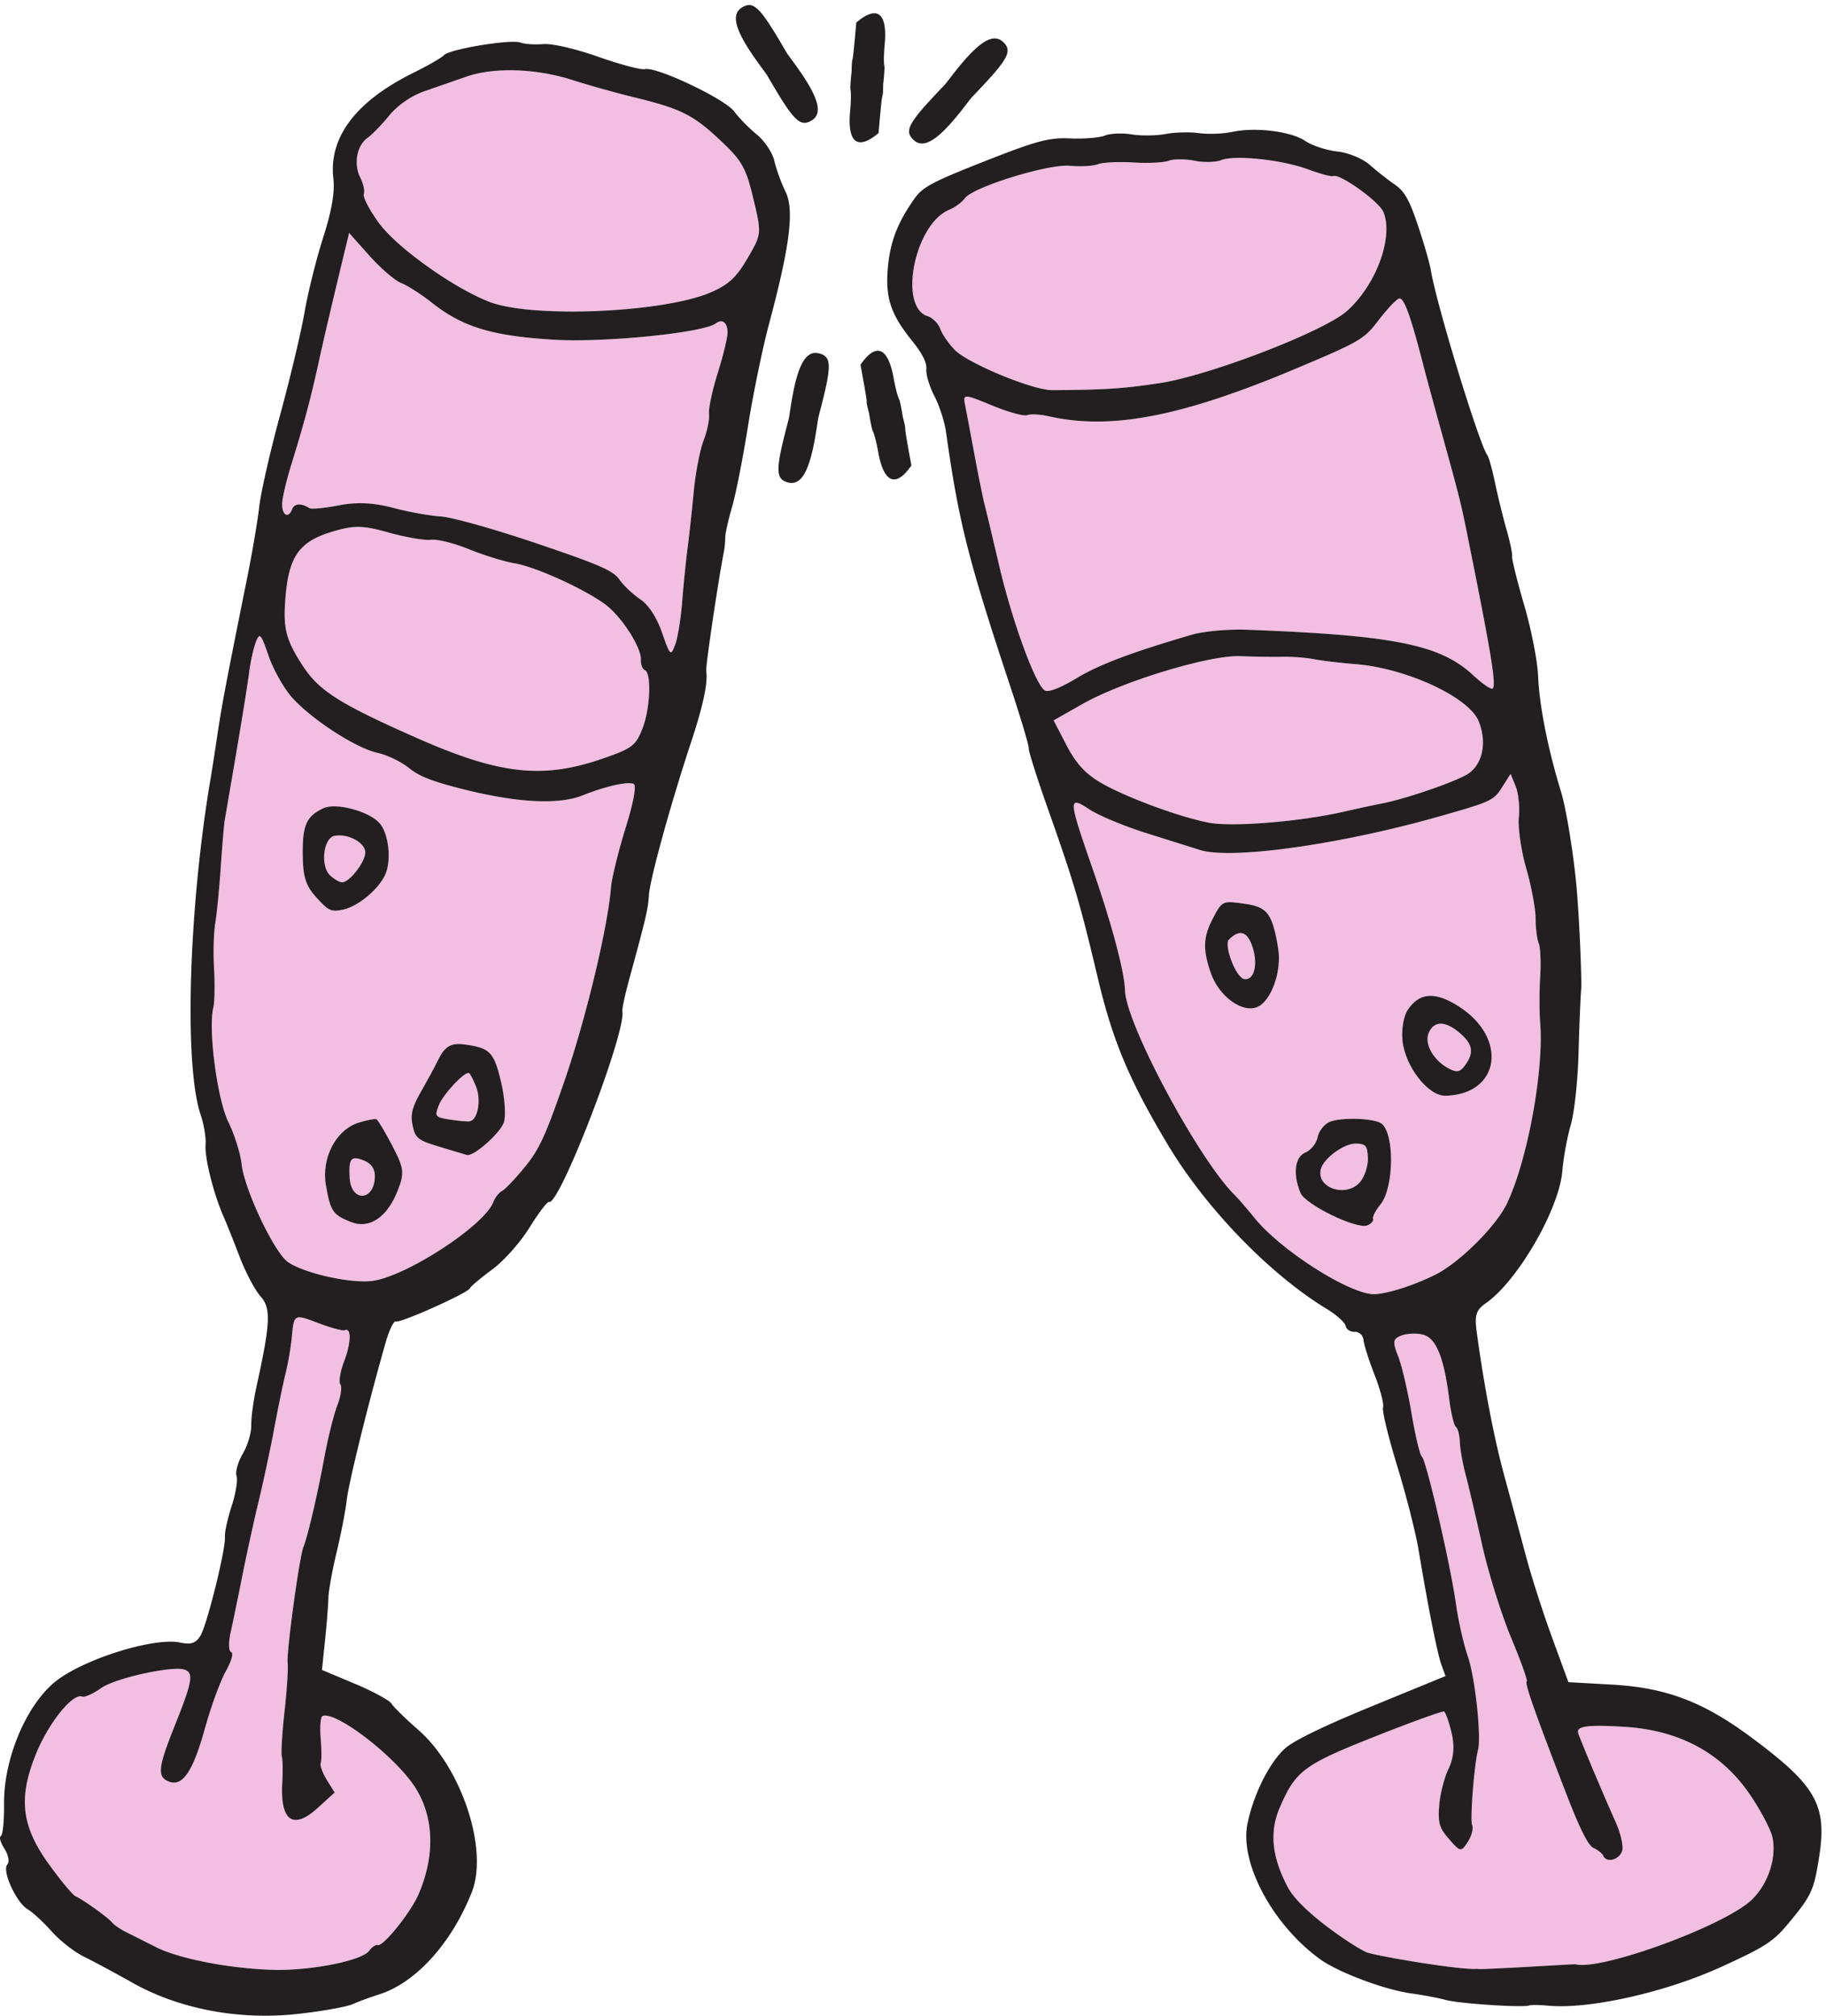
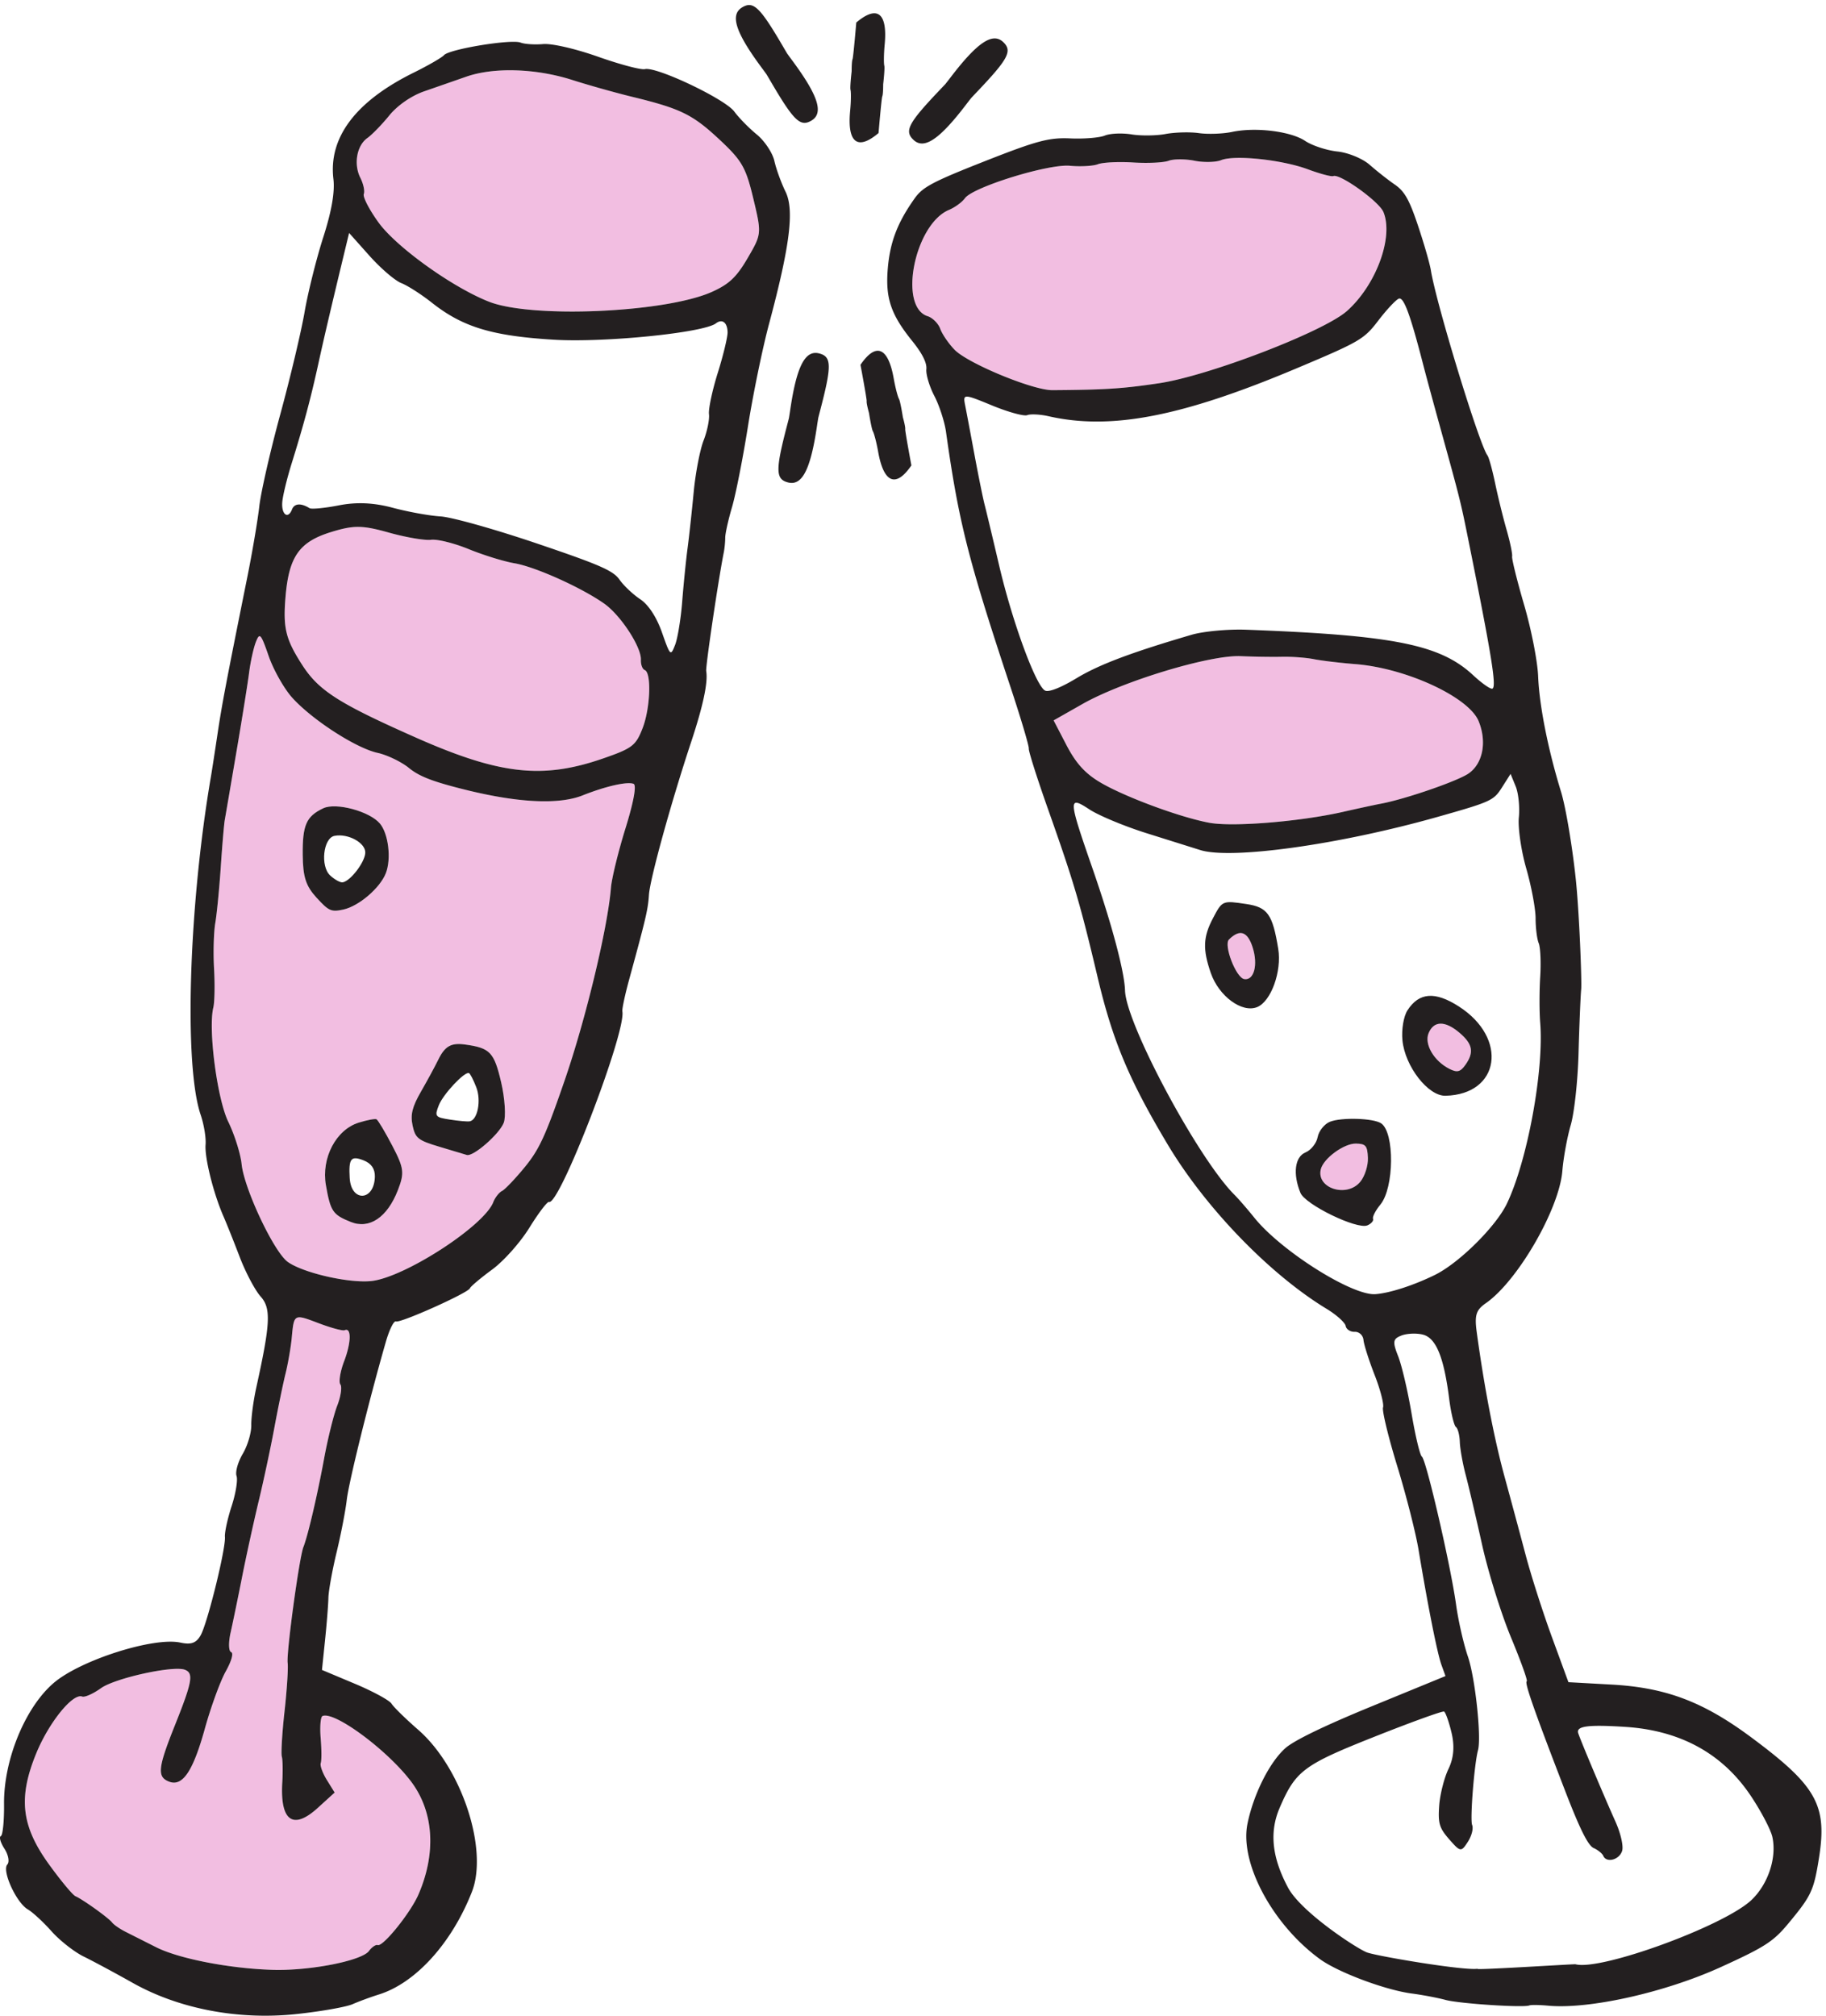
<svg xmlns="http://www.w3.org/2000/svg" xml:space="preserve" width="743.147" height="820.32" viewBox="0 0 743.147 820.32">
  <path d="M1158.41 5486.95c54.88-75.7 227.07-199.06 338.56-242.56 132.24-51.61 541.87-33.09 682.72 30.86 51.94 23.58 74.34 44.94 108.39 103.36 42.6 73.06 42.73 74.44 17.08 181.56-22.94 95.78-34.61 116.12-103.58 180.56-82.39 76.98-118.43 94.64-267.14 130.84-50.48 12.3-133.95 35.75-183.09 51.46-111.57 35.66-240.06 39.66-324.72 10.1-35.83-12.51-92.5-32.24-128.79-44.85-38.89-13.51-81.43-42.92-106.38-73.52-23.08-28.34-53.02-59.15-67.34-69.33-32.47-23.09-42.49-80.07-21.41-121.75 9.28-18.33 14.02-40.63 10.54-49.54-3.46-8.87 16.99-48.35 45.16-87.19" style="fill:#f2bee1;fill-opacity:1;fill-rule:nonzero;stroke:none" transform="matrix(.133 0 0 -.133 0 820.32)" />
-   <path d="M1037.31 4621.54c54.06 10.52 106.26 8.17 164.42-7.4 47.35-12.66 112.46-24.46 146.5-26.54 33.88-2.07 164.87-38.82 292.86-82.16 195.29-66.14 235.18-83.58 254.6-111.31 12.86-18.37 40.79-44.76 63.3-59.81 25.3-16.9 50.04-54.63 66.5-101.39 25.61-72.74 26.55-73.62 40.39-38.17 7.72 19.8 17.55 79.8 21.62 131.99 4.07 52.19 11.49 126.03 16.33 162.44 4.83 36.32 13.41 115.02 18.83 172.66 5.42 57.64 19.18 129.55 30.2 157.77 11.13 28.53 18.61 64.93 16.63 80.91-1.98 15.91 10.16 72.97 26.84 126.21 16.69 53.25 30.27 109.4 30.05 124.22-.44 30.05-16.32 42.23-35.73 27.39-37.69-28.8-340.77-59.41-495.47-50.04-189.72 11.48-279.39 38.71-373.98 113.53-31.97 25.29-74.01 52.21-93.22 59.71-19.26 7.52-63.07 45.12-97.37 83.56l-62.35 69.9-10.87-45.06c-44.47-184.32-65.253-272.94-83.124-354.48-23.551-107.48-44.508-185.8-81.801-305.7-14.5-46.63-27.274-99.4-28.735-118.75-2.855-37.73 17.676-52.96 29.735-22.06 7.312 18.74 27.293 20.18 53.793 3.86 5.972-3.68 46.402.24 90.052 8.72" style="fill:#f2bee1;fill-opacity:1;fill-rule:nonzero;stroke:none" transform="matrix(.133 0 0 -.133 0 820.32)" />
  <path d="M1972.97 4117.48c-7.2 2.81-12.46 16.82-11.83 31.51 1.66 38.93-61.72 136.03-112.06 171.66-69.06 48.88-210.79 112.69-274.46 123.55-32.68 5.58-94.9 24.78-139.99 43.21-45.1 18.43-96.55 31.2-115.77 28.75-19.14-2.45-77.01 7.45-129.54 22.16-80.8 22.63-107.08 22.84-176.47 1.4-97.139-30.01-128.752-75-139.108-197.94-8.039-95.46.324-129.73 50.801-208.26 50.672-78.83 111.017-117.47 346.627-221.92 257.26-114.05 388.67-128.87 573.8-64.71 89.83 31.14 100.47 39.25 121.24 92.47 23.78 60.93 27.91 169.87 6.76 178.12" style="fill:#f2bee1;fill-opacity:1;fill-rule:nonzero;stroke:none" transform="matrix(.133 0 0 -.133 0 820.32)" />
  <path d="M1073.45 2428.75c-55.21 22.09-62.13 32.31-76.161 112.48-14.594 83.38 30.991 170.1 100.711 191.59 25.47 7.86 49.48 12.4 54.02 10.21 4.53-2.18 26.13-38.31 48.37-80.87 35.92-68.75 37.71-83.28 16.92-136.58-32.38-82.96-86.85-119.63-143.86-96.83zm214.57 398.64c18.97 32.94 43.12 77.49 53.15 98.03 20.21 41.41 39.19 52.19 81.63 46.36 76.88-10.56 89.18-23.38 110.68-115.44 11.52-49.31 15.15-105.72 7.97-124.11-13.66-35-93.57-104.56-113.11-98.45-5.87 1.84-43.44 13.11-83.59 25.07-65.57 19.55-73.87 26.1-82.21 64.95-7.12 33.17-1.2 57.24 25.48 103.59zm-237.39 557.34c-37.18-8.04-44.46-4.82-82.138 36.44-32.64 35.73-41.519 63.26-42.179 130.74-.891 91.47 10.867 118.12 62.984 142.74 38.853 18.35 141.323-9.23 173.063-46.58 26.23-30.87 35.52-108.02 18.32-152.1-17.7-45.38-82.73-101-130.05-111.24zm458.76-895.44c5.56 14.26 17.64 29.71 26.85 34.34 9.09 4.57 40.81 37.85 69.54 72.95 44.54 54.41 63.72 96.14 122.26 266 64.45 186.99 131.51 466.06 141.48 588.66 2.34 28.88 22.19 110.11 44.48 182.08 25.18 81.3 34.43 132.22 24.7 136.02-19.54 7.62-84.98-7.21-155.7-35.3-72.82-28.92-197.18-22.93-359.25 17.29-99.43 24.68-140.79 40.66-172.65 66.73-22.56 18.46-66.68 39.69-95.58 46-66.54 14.54-202.063 102.37-262.317 170.01-24.363 27.35-56.648 84.69-71.027 126.15-23.961 69.11-27.528 73.02-39.254 42.96-7.067-18.1-16.359-60.09-20.539-92.82-4.195-32.85-21.719-142.41-38.91-243.26-17.188-100.85-33.215-194.51-35.586-207.96-2.356-13.34-7.969-79.05-12.344-144.57-4.387-65.51-12.008-143.34-16.777-171.22-4.825-28.2-6.496-90.84-3.731-139.72 2.766-48.89 1.762-102.07-2.238-118.64-16.145-66.9 11.695-279.53 45.789-349.72 19.055-39.23 37.488-97.69 40.742-129.23 7.883-76.27 99.117-269.53 141.469-299.65 47.207-33.58 186.563-65.52 255.053-58.45 101.18 10.44 344.87 167.9 373.54 241.35M1259.14 714.871c-71.53 96.16-235.74 218.059-272.21 202.07-6.067-2.671-8.539-32.519-5.629-68.019 2.91-35.492 2.965-68.973.129-76.242-2.727-6.981 5.941-30.7 18.78-51.399l23.84-38.429-51.737-47.043c-75.672-68.778-115.516-40.071-108.512 78.203 1.988 33.59 1.344 69.316-1.43 78.988-2.766 9.672.973 72.07 8.27 137.949 7.3 65.871 11.636 133.101 9.593 148.631-4.148 31.44 35.414 322.3 48.231 354.65 13.738 34.65 42.594 158.16 63.652 272.44 11.043 59.93 29.283 133.14 40.023 160.66 10.63 27.23 14.97 56.91 9.41 64.3-5.64 7.5-.41 39.75 11.5 70.96 21.82 57.21 22.66 104.14 1.7 94.94-6.01-2.63-42.04 7.12-81.074 21.95-74.156 28.17-74.156 28.17-80.824-43.92-2.704-29.21-11.321-79.24-19.055-110.58-7.731-31.35-23.285-106.69-34.387-166.6-11.097-59.89-32.75-161.26-47.855-224.08-15.11-62.82-38.02-167.42-50.641-231.21-12.625-63.79-28.57-141.03-35.254-170.74-6.801-30.21-6.18-56.6 1.406-59.56 8.258-3.22 1.7-26.8-16.679-59.97-16.676-30.09-45.254-108.57-63.578-174.621-36.278-130.75-68.27-178.019-109.579-161.898-37.097 14.48-34.261 41.75 17.922 172.269 53.211 133.11 57.961 159.59 30.504 170.02-35.625 13.55-213.293-25.49-256.633-56.38-24.375-17.378-49.621-28.569-57.695-25.581-28.836 10.68-101.758-79.508-140.301-173.527-55.965-136.512-45.918-222.954 39.614-340.973 35.925-49.578 71.91-92.789 80.359-96.5 22.949-10.098 100.813-65.949 112.047-80.379 5.633-7.238 24.312-20.008 43.043-29.43 18.305-9.211 59.297-29.89 91.746-46.269 69.59-35.149 225.461-65.379 356.918-69.223C948.48 137 1107.12 168.172 1129.11 198.16c8.51 11.621 21.09 20.16 26.55 18.031 15.94-6.222 100.3 98.289 124.71 154.5 54.93 126.457 47.17 252.219-21.23 344.18M4079.86 5629.03c-5.69-2.34-40.44 6.93-77.69 20.71-79.79 29.53-224.71 44.81-265.68 28.01-15.98-6.56-53.39-7.36-81.26-1.74-27.87 5.62-64.22 5.6-78.95-.03-15.09-5.78-63.59-8.16-108.37-5.34-44.78 2.83-93.29.45-108.37-5.33-14.76-5.64-53.95-7.83-85.29-4.76-65.82 6.46-297.45-65.16-321.71-99.46-8.2-11.6-30.64-27.99-48.61-35.52-105.25-44.1-155.88-296.94-65.14-325.33 14.73-4.61 32.55-22.41 38.2-38.14 5.96-16.6 25.05-44.63 43.64-64.08 39.93-41.79 239.75-124.49 299.74-124.06 163.47 1.19 214.12 4.49 326.7 21.27 151.67 22.61 503.33 157.78 574.31 220.75 89.34 79.26 143.51 225.93 111.91 302.98-13.2 32.2-133.27 118.33-153.43 110.07" style="fill:#f2bee1;fill-opacity:1;fill-rule:nonzero;stroke:none" transform="matrix(.133 0 0 -.133 0 820.32)" />
-   <path d="M4280.29 5253.96c-9.26-3.8-37.29-33.78-62.74-67.09-43.69-57.22-56.26-64.55-251.24-146.61-351.47-147.92-567.32-189.44-758.42-145.89-24.89 5.67-54.83 7.15-64.49 3.19-9.83-4.03-58.76 9.41-107.63 29.57-86.9 35.84-89.4 35.88-82.59 1.48 3.85-19.42 16.9-88.58 28.85-152.87 11.95-64.29 25.99-133.39 31.04-152.73 5.11-19.59 24.94-102.58 44.52-186.31 40.75-174.31 113.82-372.06 141.31-382.41 12.11-4.56 48.51 10.09 95.53 38.46 68.83 41.53 166.42 78.35 351.7 132.71 35.89 10.52 111.62 17.58 166.61 15.53 452.14-16.87 594.14-45.31 695.05-139.17 26.94-25.05 52.9-43.24 58.77-41.16 13.55 4.83-1.69 99.16-74.19 459.01-22.94 113.9-25 122.11-85.91 342.3-20.56 74.3-43.19 157.75-50.31 185.44-40.57 157.84-60.73 212.75-75.86 206.55" style="fill:#f2bee1;fill-opacity:1;fill-rule:nonzero;stroke:none" transform="matrix(.133 0 0 -.133 0 820.32)" />
  <path d="M3699.96 3650.36c71.35-13.45 276.95 3.19 409.08 33.12 48.17 10.91 99.76 22.05 116.07 25.07 74.1 13.71 235.01 69.14 268.86 92.62 43.73 30.31 56.48 97.03 30.6 160.13-30.17 73.57-221.38 162.06-376.85 174.4-46.64 3.69-103.23 10.45-127.31 15.2-23.77 4.68-67.95 7.97-97.76 7.29-30.09-.69-86.55.16-126.37 1.9-94.19 4.11-361.11-76.75-484.34-146.72l-87.84-49.88 39.02-74.99c28.39-54.55 55.45-85.09 99.24-111.98 71.55-43.94 244.68-108.63 337.6-126.16" style="fill:#f2bee1;fill-opacity:1;fill-rule:nonzero;stroke:none" transform="matrix(.133 0 0 -.133 0 820.32)" />
-   <path d="M4423.08 2814.95c-53.02-1.26-123.77 89.82-131.57 169.35-3.26 33.26 3.48 73.67 15.35 92.05 35.51 54.97 84.4 58.65 157.29 11.83 151.61-97.37 125.77-269.27-41.07-273.23zm-198.96-332.8c-15.05-18.31-25.1-37.83-22.61-43.91 2.38-5.79-5.81-15.16-17.4-19.92-32.21-13.21-189.98 63.49-204.76 99.54-23.76 57.94-17.22 110.26 15.47 123.67 16.73 6.86 33.78 28.33 37.19 46.83 3.41 18.51 20.46 39.98 37.2 46.85 34.77 14.25 133.83 11.28 157.21-4.73 41.41-28.35 39.85-197.06-2.3-248.33zm-512.56 875.8c28.75 54.62 28.75 54.62 102.45 43.62 64.81-9.67 80.12-31.21 97.36-136.95 11.26-69.09-21.87-160.89-64.35-178.31-46.35-19-117.34 33.11-141.97 104.23-25.08 72.45-23.61 110.18 6.51 167.41zm687.96 310.41c-300.54-85.07-632.11-131.37-726.98-101.53-22.77 7.17-96.69 30.38-164.02 51.52-67.33 21.14-146.11 53.92-174.8 72.72-65.51 42.96-65.03 33.5 9.06-179.79 59.01-169.83 98.08-316.35 99.79-374.22 3.02-102.36 223.76-514.41 334.95-625.25 12.3-12.25 39.74-43.87 60.65-69.89 81.84-101.81 299.42-239.24 370.57-234.05 43.65 3.18 116.85 26.83 181.96 58.8 73.87 36.26 186.79 148.08 220.37 218.21 62.79 131.15 113.75 407.86 101.92 553.42-2.7 33.24-2.69 97.42.03 140.65 2.72 43.23.66 90.09-4.51 102.69-5.35 13.06-9.53 46.48-9.58 76.55-.03 29.04-13.06 98.42-28.58 152.23-15.51 53.8-25.84 124.98-22.66 156.16 3.19 31.39-1.21 74.46-9.75 95.28l-15.57 37.98-26.52-41.71c-25.46-40.05-33.25-43.61-196.33-89.77M4288.46 2081.32c-26.27-10.13-27.71-18.88-10.31-62.89 11.19-28.31 29.58-106.7 41.19-175.64 11.61-68.94 25.75-127.93 31.67-132.17 13.2-9.44 88.17-333.86 104.45-452.03 6.87-49.82 23.01-120.75 36.33-159.58 22.16-64.62 41.74-246.459 30.86-286.67-11.44-42.289-24.79-211.891-17.98-228.481 4.47-10.918-1.28-33.55-13.25-52.058-20.3-31.403-22.62-31.09-56.53 7.648-30.57 34.91-34.78 48.922-31 103.11 2.37 34.062 15.33 85.41 28.36 112.41 16.17 33.5 19.27 69.57 9.51 110.691-7.81 32.891-18.37 62.86-22.92 65.051-4.65 2.25-99-31.832-210.27-75.949-219.95-87.192-243.67-104.871-292.61-218.114-32.1-74.277-24.02-152.128 25.4-244.679 40.18-75.27 210.88-186.641 241.18-198.168 30.29-11.52 304-57.629 340.24-49.832-29.59-6.367 294.29 14.531 298.13 13.48 76.98-20.879 455.7 117.52 538.94 196.961 50.81 48.488 77.5 129.32 63.58 192.559-4.99 22.679-35.31 80.281-67.08 127.422-86.57 128.449-215.2 198.699-383.56 209.449-114.31 7.301-150.51 2.398-143.39-19.418 7.73-23.66 77.5-189.332 113.97-270.633 15.96-35.578 24.9-74.93 20.32-89.437-8.77-27.821-48.38-37.891-57.89-14.711-2.74 6.668-16.77 17.941-29.14 23.39-17 7.489-41.91 57.278-86.49 172.86-96.19 249.351-125.76 333.719-118.28 337.489 3.43 1.72-18.34 62.24-48.26 134.21-30.09 72.35-69.68 199.3-88.38 283.38-18.7 84.08-41.3 180.27-50.44 214.72-9.01 33.91-17.13 79.67-17.8 100.25-.67 20.78-6.04 41.3-11.89 45.51-5.82 4.18-15.2 43.4-20.64 86.29-16.14 127.26-40.13 185.98-80.19 196.27-19.53 5.02-48.94 3.81-65.83-2.69M1023.58 3610.2c-34.635-6.73-43.935-93.46-13.02-121.43 14.35-12.98 30.97-22.01 38.21-20.75 23.74 4.11 67.17 60.68 68.98 89.86 1.89 30.46-52.14 60.48-94.17 52.32M1376.49 2742.08c26.75-4.18 53.5-6.56 60.63-5.4 24.46 3.99 36.06 64.02 20.2 104.57-8.96 22.92-18.67 41.65-22.34 43.08-13.48 5.26-79.05-64.76-92.2-98.47-13.34-34.17-11.35-36.74 33.71-43.78M1112.64 2617.22c-38.73 15.12-45.98 5.99-42.61-53.58 4.26-75.41 75.84-71.42 77.04 4.29.39 23.75-11.09 40.19-34.43 49.29" style="fill:#f2bee1;fill-opacity:1;fill-rule:nonzero;stroke:none" transform="matrix(.133 0 0 -.133 0 820.32)" />
  <path d="M3833.19 3268.66c-15.65 49.23-39.37 57.23-72.46 24.43-17.12-16.95 21.44-117.05 46.67-121.16 29.82-4.86 42.71 43.5 25.79 96.73M4371.56 3006.6c-14.02-33.51 16.04-85.18 63.57-109.31 23.61-11.98 33.34-9.63 48.64 11.74 27.57 38.5 22.94 64.24-17.74 98.7-44.27 37.5-78.47 37.09-94.47-1.13M4149.16 2668.62c-36.38.69-99.39-45.38-107.49-78.58-14.27-58.47 79.63-88.23 120.82-38.29 13.86 16.8 24.31 49.68 23.32 73.34-1.54 36.97-6.6 42.97-36.65 43.53" style="fill:#f2bee1;fill-opacity:1;fill-rule:nonzero;stroke:none" transform="matrix(.133 0 0 -.133 0 820.32)" />
  <path d="M2506.33 5086.49c-42.99 10.83-68.83-40.07-88.47-174.33-1.13-7.76-2.39-15.7-3.73-23.72-1.92-7.55-3.95-15.42-6.12-23.76-35.45-136.02-34.86-163.44 3.76-173.17 43-10.82 68.83 40.07 88.47 174.34 1.14 7.76 2.4 15.71 3.74 23.72 1.92 7.55 3.95 15.42 6.12 23.76 35.45 136.02 34.86 163.44-3.77 173.16M2769.99 4854.98c.61 4.39-2.32 18.6-7.17 36.09-4.69 29.22-9.22 51.21-11.79 55.77-4.06 7.21-11.41 35.66-16.24 62.9-17.01 95.92-54.36 111.26-101.73 41.79 0 0 19.72-105.1 18.88-111.2-.61-4.39 2.33-18.6 7.17-36.09 4.69-29.22 9.22-51.21 11.79-55.77 4.07-7.21 11.41-35.66 16.24-62.9 17.01-95.92 54.36-111.26 101.73-41.79 0 0-19.72 105.1-18.88 111.2M2795.53 5739.59c32.38-30.29 79.63 1.73 161.84 109.69 4.75 6.24 9.69 12.58 14.75 18.94 5.33 5.67 10.92 11.58 16.86 17.83 96.89 101.84 109.65 126.11 80.57 153.33-32.38 30.29-79.63-1.73-161.83-109.69-4.76-6.24-9.71-12.58-14.76-18.95a3903.18 3903.18 0 0 0-16.86-17.82c-96.89-101.84-109.65-126.11-80.57-153.33M2483.24 5798.98c38.08 22.72 20.4 76.98-60.57 185.88-4.68 6.29-9.4 12.8-14.12 19.42-3.97 6.7-8.1 13.7-12.45 21.14-71.02 121.31-90.81 140.29-125.02 119.88-38.08-22.72-20.39-76.99 60.57-185.88 4.68-6.29 9.41-12.81 14.12-19.43 3.97-6.69 8.1-13.7 12.46-21.13 71.01-121.31 90.81-140.29 125.01-119.88M2608.76 5986.64c-1.75-4.07-2.71-18.54-2.71-36.69-3.27-29.41-4.77-51.82-3.51-56.9 2-8.03 1.49-37.41-1.12-64.95-9.18-96.98 22.73-121.73 86.9-67.4 0 0 9.02 106.55 11.46 112.21 1.76 4.07 2.72 18.54 2.71 36.69 3.28 29.41 4.78 51.82 3.52 56.9-2 8.02-1.5 37.4 1.11 64.95 9.19 96.98-22.72 121.73-86.9 67.4 0 0-9.02-106.55-11.46-112.21M1155.66 216.191c-5.46 2.129-18.04-6.41-26.55-18.031-21.99-29.988-180.63-61.16-294.356-57.832-131.457 3.844-287.328 34.074-356.918 69.223a111265.335 111265.335 0 0 1-91.746 46.269c-18.731 9.422-37.41 22.192-43.043 29.43-11.234 14.43-89.098 70.281-112.047 80.379-8.449 3.711-44.434 46.922-80.359 96.5-85.532 118.019-95.578 204.461-39.614 340.973 38.543 94.019 111.465 184.207 140.301 173.527 8.074-2.988 33.32 8.203 57.695 25.581 43.34 30.89 221.008 69.93 256.633 56.38 27.457-10.43 22.707-36.91-30.504-170.02-52.183-130.519-55.019-157.789-17.922-172.269 41.309-16.121 73.301 31.148 109.579 161.898 18.324 66.051 46.902 144.531 63.578 174.621 18.379 33.17 24.937 56.75 16.679 59.97-7.586 2.96-8.207 29.35-1.406 59.56 6.684 29.71 22.629 106.95 35.254 170.74 12.621 63.79 35.531 168.39 50.641 231.21 15.105 62.82 36.758 164.19 47.855 224.08 11.102 59.91 26.656 135.25 34.387 166.6 7.734 31.34 16.351 81.37 19.055 110.58 6.668 72.09 6.668 72.09 80.824 43.92 39.034-14.83 75.064-24.58 81.074-21.95 20.96 9.2 20.12-37.73-1.7-94.94-11.91-31.21-17.14-63.46-11.5-70.96 5.56-7.39 1.22-37.07-9.41-64.3-10.74-27.52-28.98-100.73-40.023-160.66-21.058-114.28-49.914-237.79-63.652-272.44-12.817-32.35-52.379-323.21-48.231-354.65 2.043-15.53-2.293-82.76-9.593-148.631-7.297-65.879-11.036-128.277-8.27-137.949 2.774-9.672 3.418-45.398 1.43-78.988-7.004-118.274 32.84-146.981 108.512-78.203l51.737 47.043-23.84 38.429c-12.839 20.699-21.507 44.418-18.78 51.399 2.836 7.269 2.781 40.75-.129 76.242-2.91 35.5-.438 65.348 5.629 68.019 36.47 15.989 200.68-105.91 272.21-202.07 68.4-91.961 76.16-217.723 21.23-344.18-24.41-56.211-108.77-160.722-124.71-154.5zM880.797 2306.39c-42.352 30.12-133.586 223.38-141.469 299.65-3.254 31.54-21.687 90-40.742 129.23-34.094 70.19-61.934 282.82-45.789 349.72 4 16.57 5.004 69.75 2.238 118.64-2.765 48.88-1.094 111.52 3.731 139.72 4.769 27.88 12.39 105.71 16.777 171.22 4.375 65.52 9.988 131.23 12.344 144.57 2.371 13.45 18.398 107.11 35.586 207.96 17.191 100.85 34.715 210.41 38.91 243.26 4.18 32.73 13.472 74.72 20.539 92.82 11.726 30.06 15.293 26.15 39.254-42.96 14.379-41.46 46.664-98.8 71.027-126.15 60.254-67.64 195.777-155.47 262.317-170.01 28.9-6.31 73.02-27.54 95.58-46 31.86-26.07 73.22-42.05 172.65-66.73 162.07-40.22 286.43-46.21 359.25-17.29 70.72 28.09 136.16 42.92 155.7 35.3 9.73-3.8.48-54.72-24.7-136.02-22.29-71.97-42.14-153.2-44.48-182.08-9.97-122.6-77.03-401.67-141.48-588.66-58.54-169.86-77.72-211.59-122.26-266-28.73-35.1-60.45-68.38-69.54-72.95-9.21-4.63-21.29-20.08-26.85-34.34-28.67-73.45-272.36-230.91-373.54-241.35-68.49-7.07-207.846 24.87-255.053 58.45zM1966.21 3939.36c-20.77-53.22-31.41-61.33-121.24-92.47-185.13-64.16-316.54-49.34-573.8 64.71-235.61 104.45-295.955 143.09-346.627 221.92-50.477 78.53-58.84 112.8-50.801 208.26 10.356 122.94 41.969 167.93 139.108 197.94 69.39 21.44 95.67 21.23 176.47-1.4 52.53-14.71 110.4-24.61 129.54-22.16 19.22 2.45 70.67-10.32 115.77-28.75 45.09-18.43 107.31-37.63 139.99-43.21 63.67-10.86 205.4-74.67 274.46-123.55 50.34-35.63 113.72-132.73 112.06-171.66-.63-14.69 4.63-28.7 11.83-31.51 21.15-8.25 17.02-117.19-6.76-178.12zm-1072.745 669.6c-12.059-30.9-32.59-15.67-29.735 22.06 1.461 19.35 14.235 72.12 28.735 118.75 37.293 119.9 58.25 198.22 81.801 305.7 17.871 81.54 38.654 170.16 83.124 354.48l10.87 45.06 62.35-69.9c34.3-38.44 78.11-76.04 97.37-83.56 19.21-7.5 61.25-34.42 93.22-59.71 94.59-74.82 184.26-102.05 373.98-113.53 154.7-9.37 457.78 21.24 495.47 50.04 19.41 14.84 35.29 2.66 35.73-27.39.22-14.82-13.36-70.97-30.05-124.22-16.68-53.24-28.82-110.3-26.84-126.21 1.98-15.98-5.5-52.38-16.63-80.91-11.02-28.22-24.78-100.13-30.2-157.77-5.42-57.64-14-136.34-18.83-172.66-4.84-36.41-12.26-110.25-16.33-162.44-4.07-52.19-13.9-112.19-21.62-131.99-13.84-35.45-14.78-34.57-40.39 38.17-16.46 46.76-41.2 84.49-66.5 101.39-22.51 15.05-50.44 41.44-63.3 59.81-19.42 27.73-59.31 45.17-254.6 111.31-127.99 43.34-258.98 80.09-292.86 82.16-34.04 2.08-99.15 13.88-146.5 26.54-58.16 15.57-110.36 17.92-164.42 7.4-43.65-8.48-84.08-12.4-90.052-8.72-26.5 16.32-46.481 14.88-53.793-3.86zm209.245 1014.72c-21.08 41.68-11.06 98.66 21.41 121.75 14.32 10.18 44.26 40.99 67.34 69.33 24.95 30.6 67.49 60.01 106.38 73.52 36.29 12.61 92.96 32.34 128.79 44.85 84.66 29.56 213.15 25.56 324.72-10.1 49.14-15.71 132.61-39.16 183.09-51.46 148.71-36.2 184.75-53.86 267.14-130.84 68.97-64.44 80.64-84.78 103.58-180.56 25.65-107.12 25.52-108.5-17.08-181.56-34.05-58.42-56.45-79.78-108.39-103.36-140.85-63.95-550.48-82.47-682.72-30.86-111.49 43.5-283.68 166.86-338.56 242.56-28.17 38.84-48.62 78.32-45.16 87.19 3.48 8.91-1.26 31.21-10.54 49.54zm177.04-4748.801c-39.01 34.031-75.28 69.543-81.61 79.891-6.25 10.21-56.97 37.769-112.16 60.95l-100.757 42.31 9.433 91.18c5.203 50.25 9.814 108.46 10.274 129.69.46 20.96 11.88 84.25 25.06 138.86 13.18 54.62 27.35 127.73 31.07 160.42 6.16 54.04 68.56 306.39 119.59 483.67 10.82 37.6 24.45 65.1 30.96 62.51 13.89-5.54 220.78 87.23 226.35 101.49 2.19 5.62 33.3 31.83 67.87 57.17 35.67 26.16 86.16 82.91 114.44 128.64 27.54 44.53 54.76 80.25 59.71 78.36 31.87-12.18 236.25 518.73 224.46 583.09-1.31 7.15 7.98 50.66 20.9 97.9 51.68 188.98 57.53 214.03 60.45 258.76 3.19 48.8 67.8 282.78 129.22 467.95 36.41 109.79 51.87 182.56 46 216.6-2.31 13.4 36.91 278.39 53.72 362.96 2.48 12.48 4.44 32.3 4.47 45.31.04 12.78 9.34 54.62 20.79 93.48 11.35 38.51 33.44 150.53 48.82 247.6 15.39 97.08 44.49 238.46 64.33 312.52 64.12 239.4 77.87 349.4 50.61 405.04-13.3 27.16-28.63 69.4-34.18 94.23-5.5 24.55-29.89 61.24-53.66 80.7-23.78 19.46-55.12 51.4-68.94 70.27-28.27 38.57-238.3 138.33-273.49 129.89-11.81-2.84-75.91 14.11-142.86 37.77-69.58 24.58-141.57 41.19-168.57 38.89-26.27-2.24-56.89-.21-69.18 4.58-28.52 11.13-218.36-20.1-234.28-38.54-6.26-7.27-48.74-31.77-92.67-53.47-177.41-87.62-260.86-198.14-245.7-325.4 4.75-39.91-5.49-98.69-31.064-178.35-20.883-65.05-46.73-168.53-57.121-228.67-10.461-60.6-43.816-201.01-74.367-313.09-30.551-112.07-59.336-238.19-64.176-281.2-4.82-42.9-21.32-140.32-36.652-216.5-65.235-324.12-77.738-390.01-91.574-482.65-8.012-53.64-16.715-109.98-19.364-125.4-68.562-399-83.5-886-31.832-1037.78 9.973-29.29 16.758-70.39 15.02-91.01-3.352-39.78 24.133-149.85 54.965-220.14 9.144-20.85 31.371-76.48 49.504-123.89 18.125-47.41 46.906-101.72 64.089-120.95 32.172-36.01 29.981-81.58-13.402-278.28-8.797-39.89-15.738-91.97-15.336-115.02.418-23.59-11.027-62.18-26.004-87.7-14.984-25.52-23.375-55.44-19.07-68 4.25-12.38-2.465-53.56-14.984-92-12.524-38.44-21.739-80.65-20.582-94.3 3.011-35.6-53.457-264.47-74.301-301.16-13.551-23.84-29.094-29.42-62.172-22.31-82.086 17.63-305.844-53.68-387.363-123.45-87.543-74.921-153.54-235.87-152.082-370.89.55-51.012-3.88-95.16-9.809-97.762-5.984-2.617-1.047-19.898 11.047-38.668 12.101-18.769 16.043-40.328 8.828-48.261C5.133 443.73 49.941 345.73 85.278 325.25c14.616-8.469 47.554-38.91 72.46-66.969 24.907-28.051 69.606-63.152 98.34-77.222 28.676-14.028 96.774-50.61 149.438-80.27C547.586 20.781 729.609-13.918 907.465 5.102c74.828 8 151.785 21.59 171.675 30.308 19.41 8.512 56.45 22.16 80.26 29.57 112.23 34.942 222.85 156.899 284.46 313.622 51.25 130.367-31.49 380.57-164.11 496.277M4121.38 5215.98c-70.98-62.97-422.64-198.14-574.31-220.75-112.58-16.78-163.23-20.08-326.7-21.27-59.99-.43-259.81 82.27-299.74 124.06-18.59 19.45-37.68 47.48-43.64 64.08-5.65 15.73-23.47 33.53-38.2 38.14-90.74 28.39-40.11 281.23 65.14 325.33 17.97 7.53 40.41 23.92 48.61 35.52 24.26 34.3 255.89 105.92 321.71 99.46 31.34-3.07 70.53-.88 85.29 4.76 15.08 5.78 63.59 8.16 108.37 5.33 44.78-2.82 93.28-.44 108.37 5.34 14.73 5.63 51.08 5.65 78.95.03 27.87-5.62 65.28-4.82 81.26 1.74 40.97 16.8 185.89 1.52 265.68-28.01 37.25-13.78 72-23.05 77.69-20.71 20.16 8.26 140.23-77.87 153.43-110.07 31.6-77.05-22.57-223.72-111.91-302.98zm234.77-168.57c7.12-27.69 29.75-111.14 50.31-185.44 60.91-220.19 62.97-228.4 85.91-342.3 72.5-359.85 87.74-454.18 74.19-459.01-5.87-2.08-31.83 16.11-58.77 41.16-100.91 93.86-242.91 122.3-695.05 139.17-54.99 2.05-130.72-5.01-166.61-15.53-185.28-54.36-282.87-91.18-351.7-132.71-47.02-28.37-83.42-43.02-95.53-38.46-27.49 10.35-100.56 208.1-141.31 382.41-19.58 83.73-39.41 166.72-44.52 186.31-5.05 19.34-19.09 88.44-31.04 152.73-11.95 64.29-25 133.45-28.85 152.87-6.81 34.4-4.31 34.36 82.59-1.48 48.87-20.16 97.8-33.6 107.63-29.57 9.66 3.96 39.6 2.48 64.49-3.19 191.1-43.55 406.95-2.03 758.42 145.89 194.98 82.06 207.55 89.39 251.24 146.61 25.45 33.31 53.48 63.29 62.74 67.09 15.13 6.2 35.29-48.71 75.86-206.55zM3224.1 3963.49l87.84 49.88c123.23 69.97 390.15 150.83 484.34 146.72 39.82-1.74 96.28-2.59 126.37-1.9 29.81.68 73.99-2.61 97.76-7.29 24.08-4.75 80.67-11.51 127.31-15.2 155.47-12.34 346.68-100.83 376.85-174.4 25.88-63.1 13.13-129.82-30.6-160.13-33.85-23.48-194.76-78.91-268.86-92.62-16.31-3.02-67.9-14.16-116.07-25.07-132.13-29.93-337.73-46.57-409.08-33.12-92.92 17.53-266.05 82.22-337.6 126.16-43.79 26.89-70.85 57.43-99.24 111.98zm1413.84-201.63c8.54-20.82 12.94-63.89 9.75-95.28-3.18-31.18 7.15-102.36 22.66-156.16 15.52-53.81 28.55-123.19 28.58-152.23.05-30.07 4.23-63.49 9.58-76.55 5.17-12.6 7.23-59.46 4.51-102.69-2.72-43.23-2.73-107.41-.03-140.65 11.83-145.56-39.13-422.27-101.92-553.42-33.58-70.13-146.5-181.95-220.37-218.21-65.11-31.97-138.31-55.62-181.96-58.8-71.15-5.19-288.73 132.24-370.57 234.05-20.91 26.02-48.35 57.64-60.65 69.89-111.19 110.84-331.93 522.89-334.95 625.25-1.71 57.87-40.78 204.39-99.79 374.22-74.09 213.29-74.57 222.75-9.06 179.79 28.69-18.8 107.47-51.58 174.8-72.72 67.33-21.14 141.25-44.35 164.02-51.52 94.87-29.84 426.44 16.46 726.98 101.53 163.08 46.16 170.87 49.72 196.33 89.77l26.52 41.71zm-203.46-1874.12c5.44-42.89 14.82-82.11 20.64-86.29 5.85-4.21 11.22-24.73 11.89-45.51.67-20.58 8.79-66.34 17.8-100.25 9.14-34.45 31.74-130.64 50.44-214.72 18.7-84.08 58.29-211.03 88.38-283.38 29.92-71.97 51.69-132.49 48.26-134.21-7.48-3.77 22.09-88.138 118.28-337.489 44.58-115.582 69.49-165.371 86.49-172.86 12.37-5.449 26.4-16.722 29.14-23.39 9.51-23.18 49.12-13.11 57.89 14.711 4.58 14.507-4.36 53.859-20.32 89.437-36.47 81.301-106.24 246.973-113.97 270.633-7.12 21.816 29.08 26.719 143.39 19.418 168.36-10.75 296.99-81 383.56-209.449 31.77-47.141 62.09-104.743 67.08-127.422 13.92-63.239-12.77-144.071-63.58-192.559-83.24-79.441-461.96-217.84-538.94-196.961-3.84 1.051-327.72-19.847-298.13-13.48-36.24-7.797-309.95 38.312-340.24 49.832-30.3 11.527-201 122.898-241.18 198.168-49.42 92.551-57.5 170.402-25.4 244.679 48.94 113.243 72.66 130.922 292.61 218.114 111.27 44.117 205.62 78.199 210.27 75.949 4.55-2.191 15.11-32.16 22.92-65.051 9.76-41.121 6.66-77.191-9.51-110.691-13.03-27-25.99-78.348-28.36-112.41-3.78-54.188.43-68.2 31-103.11 33.91-38.738 36.23-39.051 56.53-7.648 11.97 18.508 17.72 41.14 13.25 52.058-6.81 16.59 6.54 186.192 17.98 228.481 10.88 40.211-8.7 222.05-30.86 286.67-13.32 38.83-29.46 109.76-36.33 159.58-16.28 118.17-91.25 442.59-104.45 452.03-5.92 4.24-20.06 63.23-31.67 132.17-11.61 68.94-30 147.33-41.19 175.64-17.4 44.01-15.96 52.76 10.31 62.89 16.89 6.5 46.3 7.71 65.83 2.69 40.06-10.29 64.05-69.01 80.19-196.27zm-243.14 3775.72c-21.52 19.02-65.67 37.25-98.69 40.75-33.02 3.5-77.24 18-98.85 32.42-44.28 29.56-151.58 42.77-223.55 27.53-27.68-5.86-74.33-7.54-101.54-3.65-27.2 3.88-74.03 2.65-101.93-2.69-27.89-5.34-75.68-5.93-104.01-1.29-29.03 4.76-65.62 3.18-82.02-3.55-16.16-6.62-64.11-10.57-105.5-8.67-65.04 2.99-102.43-6.97-261.71-69.71-159.28-62.74-189.92-78.95-214.45-113.45-52.46-73.81-75.19-132.6-82.27-212.79-8.1-91.82 8.7-142.34 74.4-223.69 31.02-38.42 45.5-67.33 43.43-86.73-1.68-15.75 9.55-53.24 24.48-81.71 14.93-28.47 31.26-78.71 35.59-109.5 38.84-276.03 67.37-389.02 196.91-779.62 32.06-96.66 57.53-182.23 56.45-189.69-1.07-7.47 25.48-91.08 58.94-185.66 79.03-223.3 98.46-289.19 151.62-513.91 45.98-194.4 96.11-314.06 214.56-512.17 116.27-194.49 312.69-397.52 486.55-502.92 29.6-17.94 56.25-41.91 58.02-52.17 1.78-10.34 14.36-18.52 27.68-17.97 13.56.55 25.49-10.61 26.83-25.1 1.32-14.19 16.89-63.02 34.14-107.08 17.25-44.07 28.96-89.34 25.67-99.28-3.31-10.01 16.33-91.08 43.41-179.24 27.09-88.16 56.67-204.28 65.38-256.72 29.03-174.61 57.3-316.7 70.01-351.84l12.31-34.06-224.69-92.14c-145.5-59.66-239.04-104.961-265.42-128.539-48.43-43.281-97.17-140.469-115.75-230.82-24.66-119.871 76.25-308.672 221.57-414.531 55.83-40.668 200.73-94.88 281.76-105.418 31.78-4.133 79-13.09 102.77-19.524 42.29-11.426 238.35-24.258 256.57-16.789 4.94 2.031 30.91 1.66 57.49-.809 125.26-11.652 357.94 40.45 529.02 118.461 134.32 61.239 159.82 77.731 205.7 132.938 70.5 84.84 77.9 100.633 93.76 199.949 25.94 162.543-7.04 221.231-208.16 370.402-146.26 108.489-260.44 151.57-426.07 160.76l-132.36 7.34-50.29 137.32c-27.78 75.84-63.81 188.32-80.48 251.28-16.7 63.04-45.72 170.77-64.96 241.1-31.69 115.86-62.32 275.27-84.94 441.98-6.96 51.29-1.91 67.27 27.8 87.87 97.2 67.4 224.62 287.52 234.25 404.64 3.33 40.48 14.82 103.32 25.72 140.66 10.89 37.31 21.54 135.18 23.82 218.84 2.28 83.66 5.91 171.6 8.12 196.61 2.21 24.98-5.91 236.74-16.61 337.64-10.7 100.9-30.84 220.24-44.86 265.89-40.22 130.91-66.64 264.21-70.3 354.73-1.84 45.57-21.02 143.29-42.62 217.16-21.61 73.87-38.24 140.83-36.95 148.8 1.3 8.12-6.17 44.1-16.99 81.78-10.74 37.38-26.27 100.53-34.96 142.1-8.69 41.56-19.1 79.4-23.44 85.15-25 33.09-156.65 463.71-173.26 566.7-3.3 20.4-20.75 80.99-39.35 136.54-26.56 79.35-41.16 105.17-71.12 125.76-20.26 13.92-55.71 41.83-76.63 60.33" style="fill:#231f20;fill-opacity:1;fill-rule:nonzero;stroke:none" transform="matrix(.133 0 0 -.133 0 820.32)" />
  <path d="M1048.77 3468.02c-7.24-1.26-23.86 7.77-38.21 20.75-30.915 27.97-21.615 114.7 13.02 121.43 42.03 8.16 96.06-21.86 94.17-52.32-1.81-29.18-45.24-85.75-68.98-89.86zm113.59 180.05c-31.74 37.35-134.21 64.93-173.063 46.58-52.117-24.62-63.875-51.27-62.984-142.74.66-67.48 9.539-95.01 42.179-130.74 37.678-41.26 44.958-44.48 82.138-36.44 47.32 10.24 112.35 65.86 130.05 111.24 17.2 44.08 7.91 121.23-18.32 152.1M1434.98 2884.33c3.67-1.43 13.38-20.16 22.34-43.08 15.86-40.55 4.26-100.58-20.2-104.57-7.13-1.16-33.88 1.22-60.63 5.4-45.06 7.04-47.05 9.61-33.71 43.78 13.15 33.71 78.72 103.73 92.2 98.47zm-90.23-225.48c40.15-11.96 77.72-23.23 83.59-25.07 19.54-6.11 99.45 63.45 113.11 98.45 7.18 18.39 3.55 74.8-7.97 124.11-21.5 92.06-33.8 104.88-110.68 115.44-42.44 5.83-61.42-4.95-81.63-46.36-10.03-20.54-34.18-65.09-53.15-98.03-26.68-46.35-32.6-70.42-25.48-103.59 8.34-38.85 16.64-45.4 82.21-64.95M1070.03 2563.64c-3.37 59.57 3.88 68.7 42.61 53.58 23.34-9.1 34.82-25.54 34.43-49.29-1.2-75.71-72.78-79.7-77.04-4.29zm130.36 98.52c-22.24 42.56-43.84 78.69-48.37 80.87-4.54 2.19-28.55-2.35-54.02-10.21-69.72-21.49-115.305-108.21-100.711-191.59 14.031-80.17 20.951-90.39 76.161-112.48 57.01-22.8 111.48 13.87 143.86 96.83 20.79 53.3 19 67.83-16.92 136.58M3760.73 3293.09c33.09 32.8 56.81 24.8 72.46-24.43 16.92-53.23 4.03-101.59-25.79-96.73-25.23 4.11-63.79 104.21-46.67 121.16zm86.29-206.78c42.48 17.42 75.61 109.22 64.35 178.31-17.24 105.74-32.55 127.28-97.36 136.95-73.7 11-73.7 11-102.45-43.62-30.12-57.23-31.59-94.96-6.51-167.41 24.63-71.12 95.62-123.23 141.97-104.23M4483.77 2909.03c-15.3-21.37-25.03-23.72-48.64-11.74-47.53 24.13-77.59 75.8-63.57 109.31 16 38.22 50.2 38.63 94.47 1.13 40.68-34.46 45.31-60.2 17.74-98.7zm-176.91 167.32c-11.87-18.38-18.61-58.79-15.35-92.05 7.8-79.53 78.55-170.61 131.57-169.35 166.84 3.96 192.68 175.86 41.07 273.23-72.89 46.82-121.78 43.14-157.29-11.83M4185.81 2625.09c.99-23.66-9.46-56.54-23.32-73.34-41.19-49.94-135.09-20.18-120.82 38.29 8.1 33.2 71.11 79.27 107.49 78.58 30.05-.56 35.11-6.56 36.65-43.53zm-116.6 110.12c-16.74-6.87-33.79-28.34-37.2-46.85-3.41-18.5-20.46-39.97-37.19-46.83-32.69-13.41-39.23-65.73-15.47-123.67 14.78-36.05 172.55-112.75 204.76-99.54 11.59 4.76 19.78 14.13 17.4 19.92-2.49 6.08 7.56 25.6 22.61 43.91 42.15 51.27 43.71 219.98 2.3 248.33-23.38 16.01-122.44 18.98-157.21 4.73" style="fill:#231f20;fill-opacity:1;fill-rule:nonzero;stroke:none" transform="matrix(.133 0 0 -.133 0 820.32)" />
</svg>